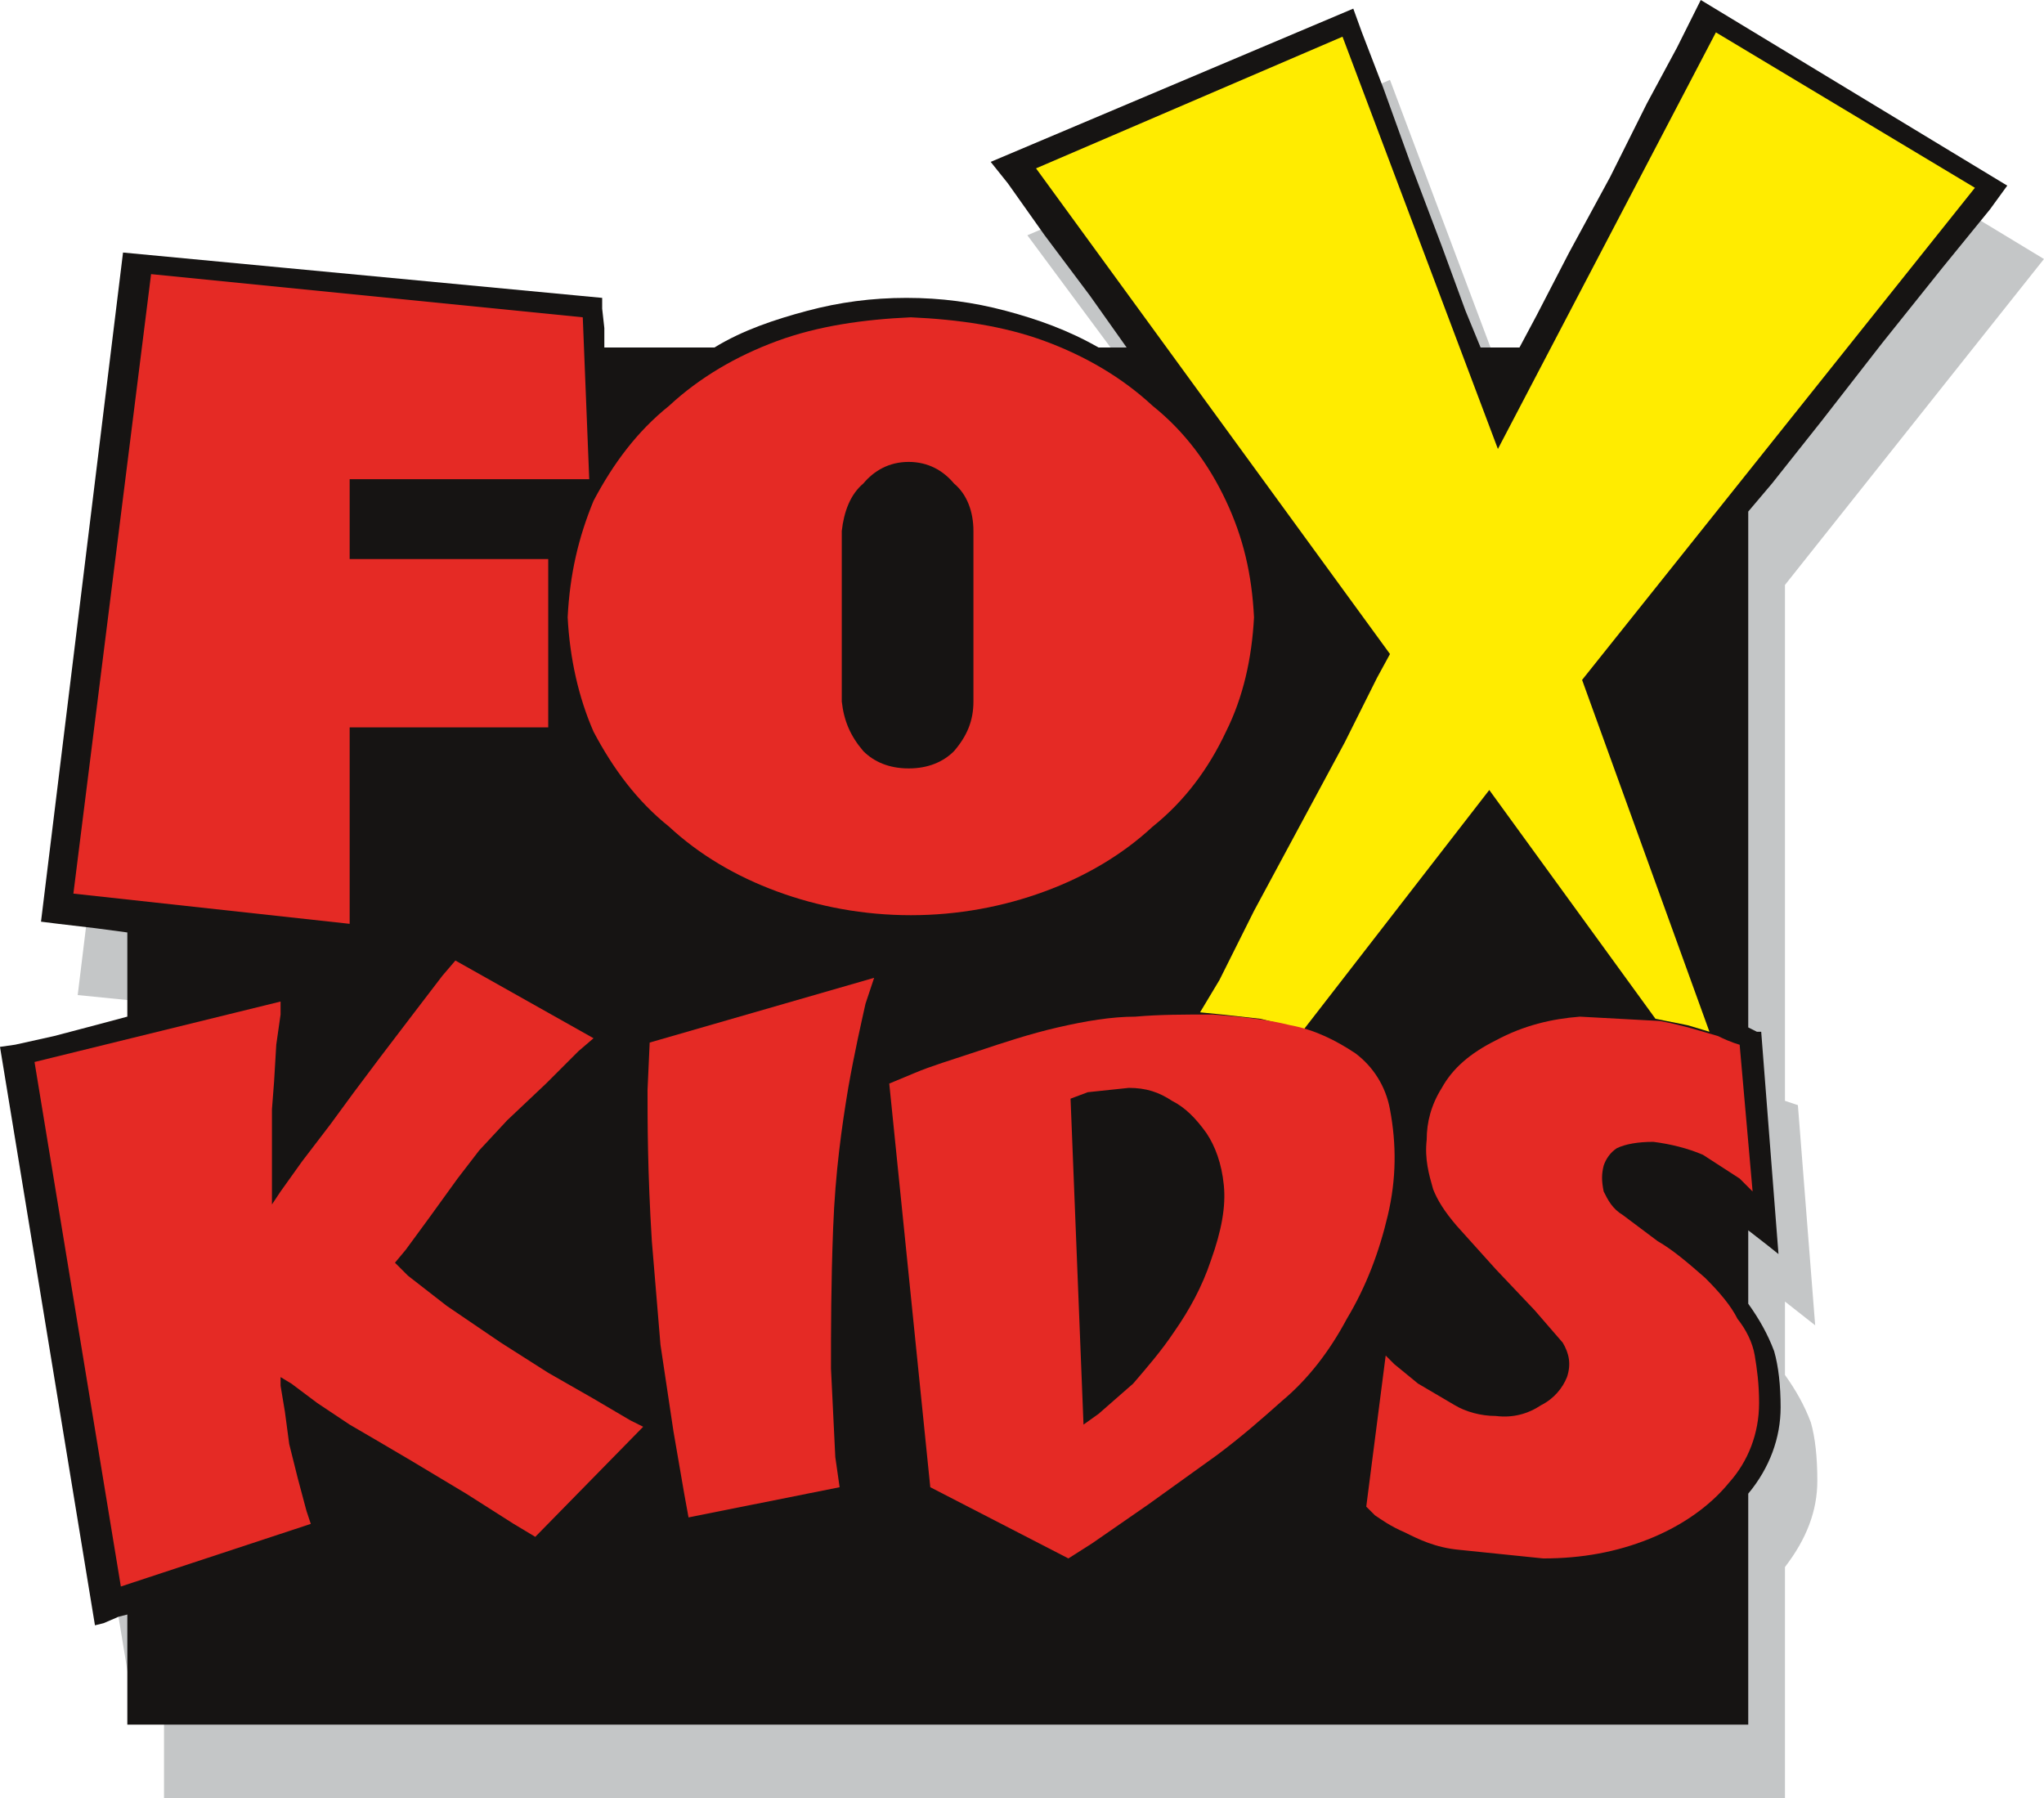
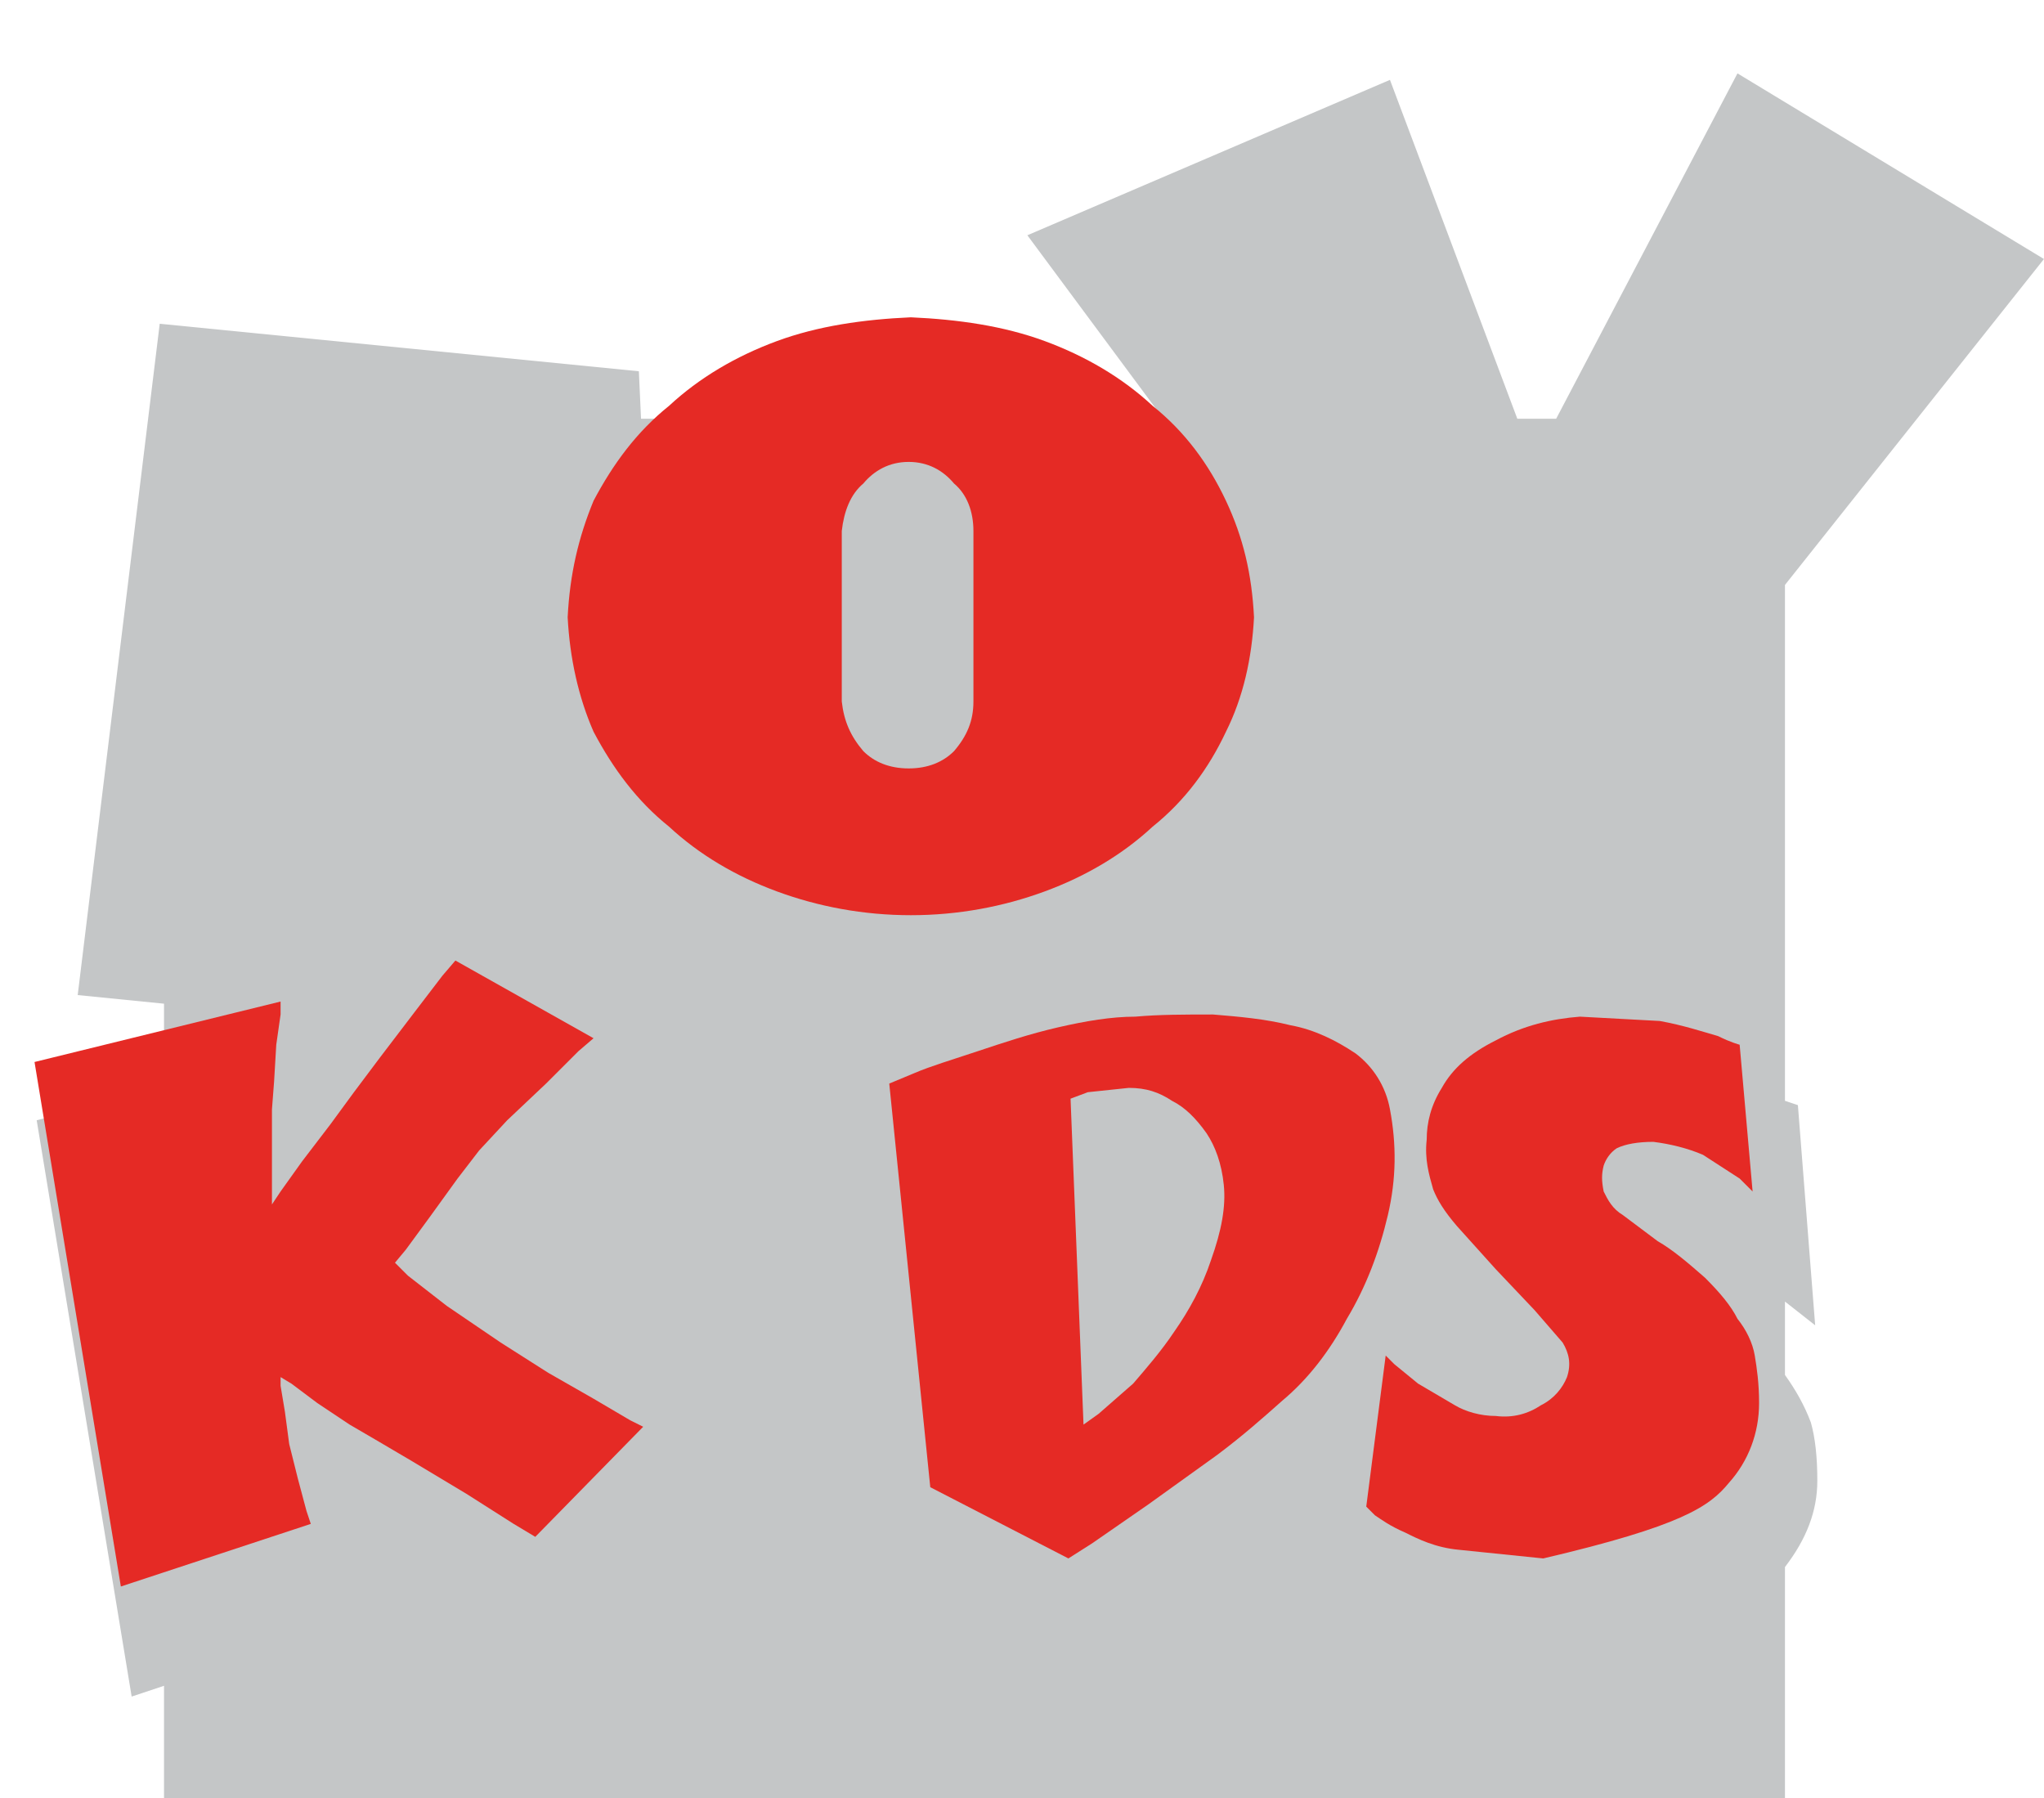
<svg xmlns="http://www.w3.org/2000/svg" version="1.0" width="200" height="175.925" id="svg2426">
  <defs id="defs2428" />
  <g transform="translate(-205.928,-33.577)" id="layer1">
    <g transform="matrix(1.069,0,0,1.069,209.518,40.757)" id="g8" style="fill:#c4c6c7;fill-rule:evenodd;stroke:none;stroke-width:1;stroke-linecap:butt;stroke-linejoin:miter;stroke-dasharray:none">
      <path d="M 139.08,31.609 C 139.08,31.609 135.524,31.609 135.524,31.609 C 135.524,31.609 123.867,0.593 123.867,0.593 C 123.867,0.593 90.678,14.817 90.678,14.817 C 90.678,14.817 103.125,31.609 103.125,31.609 C 103.125,31.609 100.557,31.609 100.557,31.609 C 97.79,30.227 95.025,29.041 92.061,28.251 C 89.098,27.461 86.135,27.264 82.974,27.264 C 79.814,27.264 76.85,27.461 73.887,28.251 C 70.923,29.041 67.959,30.227 65.392,31.609 C 65.392,31.609 55.316,31.609 55.316,31.609 C 55.316,31.609 55.118,27.264 55.118,27.264 C 55.118,27.264 11.261,22.917 11.261,22.917 C 11.261,22.917 3.754,84.358 3.754,84.358 C 3.754,84.358 11.655,85.148 11.655,85.148 C 11.655,85.148 11.655,92.852 11.655,92.852 C 11.655,92.852 0,95.816 0,95.816 C 0,95.816 8.692,148.564 8.692,148.564 C 8.692,148.564 11.655,147.576 11.655,147.576 C 11.655,147.576 11.655,157.849 11.655,157.849 C 11.655,157.849 160.022,157.849 160.022,157.849 C 160.022,157.849 160.022,136.71 160.022,136.71 C 161.996,134.142 162.985,131.574 162.985,128.808 C 162.985,126.635 162.787,124.857 162.392,123.474 C 161.799,121.893 161.009,120.51 160.022,119.127 C 160.022,119.127 160.022,112.41 160.022,112.41 C 160.022,112.41 162.787,114.584 162.787,114.584 C 162.787,114.584 161.206,94.433 161.206,94.433 C 161.206,94.433 160.022,94.037 160.022,94.037 C 160.022,94.037 160.022,46.821 160.022,46.821 C 160.022,46.821 183.728,16.99 183.728,16.99 C 183.728,16.99 155.675,0 155.675,0 C 155.675,0 139.08,31.609 139.08,31.609 z" id="path10" />
    </g>
    <g transform="matrix(1.069,0,0,1.069,205.928,33.577)" id="g12" style="fill:#161413;fill-rule:evenodd;stroke:none;stroke-width:1;stroke-linecap:butt;stroke-linejoin:miter;stroke-dasharray:none">
-       <path d="M 154.489,2.371 C 154.489,2.371 153.502,4.346 153.502,4.346 C 153.502,4.346 150.735,9.483 150.735,9.483 C 150.735,9.483 147.378,16.2 147.378,16.2 C 147.378,16.2 143.624,23.114 143.624,23.114 C 143.624,23.114 140.66,28.844 140.66,28.844 C 140.66,28.844 139.08,31.807 139.08,31.807 C 139.08,31.807 137.301,31.807 137.301,31.807 C 137.301,31.807 135.523,31.807 135.523,31.807 C 135.523,31.807 134.141,28.448 134.141,28.448 C 134.141,28.448 131.968,22.521 131.968,22.521 C 131.968,22.521 129.202,15.212 129.202,15.212 C 129.202,15.212 126.634,8.1 126.634,8.1 C 126.634,8.1 124.658,2.964 124.658,2.964 C 124.658,2.964 123.868,0.79 123.868,0.79 C 123.868,0.79 90.679,14.817 90.679,14.817 C 90.679,14.817 92.259,16.792 92.259,16.792 C 92.259,16.792 95.617,21.534 95.617,21.534 C 95.617,21.534 99.765,27.065 99.765,27.065 C 99.765,27.065 103.124,31.807 103.124,31.807 C 103.124,31.807 101.544,31.807 101.544,31.807 C 101.544,31.807 100.555,31.807 100.555,31.807 C 97.79,30.227 95.024,29.238 92.062,28.448 C 89.098,27.658 86.135,27.264 82.974,27.264 C 79.814,27.264 76.85,27.658 73.886,28.448 C 70.923,29.238 67.96,30.227 65.392,31.807 C 65.392,31.807 64.008,31.807 64.008,31.807 C 64.008,31.807 61.242,31.807 61.242,31.807 C 61.242,31.807 58.081,31.807 58.081,31.807 C 58.081,31.807 55.316,31.807 55.316,31.807 C 55.316,31.807 55.316,30.029 55.316,30.029 C 55.316,30.029 55.118,28.251 55.118,28.251 C 55.118,28.251 55.118,27.264 55.118,27.264 C 55.118,27.264 11.261,23.114 11.261,23.114 C 11.261,23.114 3.753,84.357 3.753,84.357 C 3.753,84.357 5.334,84.555 5.334,84.555 C 5.334,84.555 8.692,84.95 8.692,84.95 C 8.692,84.95 11.655,85.344 11.655,85.344 C 11.655,85.344 11.655,89.296 11.655,89.296 C 11.655,89.296 11.655,93.049 11.655,93.049 C 11.655,93.049 8.692,93.841 8.692,93.841 C 8.692,93.841 4.938,94.829 4.938,94.829 C 4.938,94.829 1.383,95.618 1.383,95.618 C 1.383,95.618 0,95.816 0,95.816 C 0,95.816 8.692,148.76 8.692,148.76 C 8.692,148.76 9.482,148.564 9.482,148.564 C 9.482,148.564 10.865,147.97 10.865,147.97 C 10.865,147.97 11.655,147.772 11.655,147.772 C 11.655,147.772 11.655,150.736 11.655,150.736 C 11.655,150.736 11.655,154.094 11.655,154.094 C 11.655,154.094 11.655,156.663 11.655,156.663 C 11.655,156.663 11.655,157.849 11.655,157.849 C 11.655,157.849 160.02,157.849 160.02,157.849 C 160.02,157.849 160.02,155.873 160.02,155.873 C 160.02,155.873 160.02,150.736 160.02,150.736 C 160.02,150.736 160.02,144.611 160.02,144.611 C 160.02,144.611 160.02,139.475 160.02,139.475 C 160.02,139.475 160.02,136.709 160.02,136.709 C 161.996,134.338 162.984,131.573 162.984,128.808 C 162.984,126.832 162.787,125.053 162.391,123.671 C 161.799,122.09 161.009,120.707 160.02,119.325 C 160.02,119.325 160.02,116.954 160.02,116.954 C 160.02,116.954 160.02,112.608 160.02,112.608 C 160.02,112.608 161.799,113.99 161.799,113.99 C 161.799,113.99 162.787,114.78 162.787,114.78 C 162.787,114.78 161.206,94.433 161.206,94.433 C 161.206,94.433 160.811,94.433 160.811,94.433 C 160.811,94.433 160.02,94.037 160.02,94.037 C 160.02,94.037 160.02,90.678 160.02,90.678 C 160.02,90.678 160.02,83.765 160.02,83.765 C 160.02,83.765 160.02,74.875 160.02,74.875 C 160.02,74.875 160.02,65.194 160.02,65.194 C 160.02,65.194 160.02,56.305 160.02,56.305 C 160.02,56.305 160.02,49.784 160.02,49.784 C 160.02,49.784 160.02,46.821 160.02,46.821 C 160.02,46.821 162.194,44.253 162.194,44.253 C 162.194,44.253 166.738,38.524 166.738,38.524 C 166.738,38.524 172.269,31.412 172.269,31.412 C 172.269,31.412 177.801,24.498 177.801,24.498 C 177.801,24.498 182.147,19.163 182.147,19.163 C 182.147,19.163 183.727,16.99 183.727,16.99 C 183.727,16.99 155.675,0 155.675,0 C 155.675,0 154.489,2.371 154.489,2.371 z" id="path14" />
-     </g>
+       </g>
    <g transform="matrix(1.069,0,0,1.069,221.344,69.48)" id="g16" style="fill:#161413;fill-rule:evenodd;stroke:none;stroke-width:1;stroke-linecap:butt;stroke-linejoin:miter;stroke-dasharray:none">
-       <path d="M 0,0 C 0,0 0,121.498 0,121.498 C 0,121.498 143.625,121.498 143.625,121.498 C 143.625,121.498 143.625,0 143.625,0 C 143.625,0 0,0 0,0 z" id="path18" />
-     </g>
+       </g>
    <g transform="matrix(1.069,0,0,1.069,213.109,60.398)" id="g20" style="fill:#e52a25;fill-rule:evenodd;stroke:none;stroke-width:1;stroke-linecap:butt;stroke-linejoin:miter;stroke-dasharray:none">
-       <path d="M 43.463,41.487 C 43.463,41.487 43.463,26.078 43.463,26.078 C 43.463,26.078 25.287,26.078 25.287,26.078 C 25.287,26.078 25.287,18.769 25.287,18.769 C 25.287,18.769 47.216,18.769 47.216,18.769 C 47.216,18.769 46.624,3.952 46.624,3.952 C 46.624,3.952 7.111,0 7.111,0 C 7.111,0 0,56.699 0,56.699 C 0,56.699 25.287,59.465 25.287,59.465 C 25.287,59.465 25.287,41.487 25.287,41.487 C 25.287,41.487 43.463,41.487 43.463,41.487 z" id="path22" />
-     </g>
+       </g>
    <g transform="matrix(1.069,0,0,1.069,307.301,36.745)" id="g24" style="fill:#ffec00;fill-rule:evenodd;stroke:none;stroke-width:1;stroke-linecap:butt;stroke-linejoin:miter;stroke-dasharray:none">
-       <path d="M 28.053,0.395 C 28.053,0.395 0,12.446 0,12.446 C 0,12.446 32.398,56.897 32.398,56.897 C 32.398,56.897 31.214,59.069 31.214,59.069 C 31.214,59.069 28.25,64.996 28.25,64.996 C 28.25,64.996 24.101,72.701 24.101,72.701 C 24.101,72.701 19.953,80.405 19.953,80.405 C 19.953,80.405 16.792,86.728 16.792,86.728 C 16.792,86.728 15.014,89.692 15.014,89.692 C 15.014,89.692 16.99,89.889 16.99,89.889 C 16.99,89.889 20.546,90.284 20.546,90.284 C 20.546,90.284 24.497,91.272 24.497,91.272 C 24.497,91.272 41.486,69.343 41.486,69.343 C 41.486,69.343 56.699,90.284 56.699,90.284 C 56.699,90.284 57.686,90.482 57.686,90.482 C 57.686,90.482 59.662,90.877 59.662,90.877 C 59.662,90.877 61.638,91.469 61.638,91.469 C 61.638,91.469 49.982,59.267 49.982,59.267 C 49.982,59.267 85.937,14.224 85.937,14.224 C 85.937,14.224 62.23,0 62.23,0 C 62.23,0 42.276,38.128 42.276,38.128 C 42.276,38.128 28.053,0.395 28.053,0.395 z" id="path26" />
-     </g>
+       </g>
    <g transform="matrix(1.069,0,0,1.069,209.306,127.558)" id="g28" style="fill:#e52a25;fill-rule:evenodd;stroke:none;stroke-width:1;stroke-linecap:butt;stroke-linejoin:miter;stroke-dasharray:none">
      <path d="M 38.524,0 C 38.524,0 37.339,1.383 37.339,1.383 C 37.339,1.383 34.77,4.742 34.77,4.742 C 34.77,4.742 31.609,8.89 31.609,8.89 C 31.609,8.89 29.238,12.05 29.238,12.05 C 29.238,12.05 27.066,15.013 27.066,15.013 C 27.066,15.013 24.497,18.373 24.497,18.373 C 24.497,18.373 22.522,21.138 22.522,21.138 C 22.522,21.138 21.732,22.323 21.732,22.323 C 21.732,22.323 21.732,21.138 21.732,21.138 C 21.732,21.138 21.732,18.767 21.732,18.767 C 21.732,18.767 21.732,16.002 21.732,16.002 C 21.732,16.002 21.732,13.63 21.732,13.63 C 21.732,13.63 21.929,11.063 21.929,11.063 C 21.929,11.063 22.127,7.705 22.127,7.705 C 22.127,7.705 22.522,4.939 22.522,4.939 C 22.522,4.939 22.522,3.753 22.522,3.753 C 22.522,3.753 0,9.286 0,9.286 C 0,9.286 7.902,57.292 7.902,57.292 C 7.902,57.292 25.288,51.562 25.288,51.562 C 25.288,51.562 24.893,50.377 24.893,50.377 C 24.893,50.377 24.102,47.414 24.102,47.414 C 24.102,47.414 23.312,44.252 23.312,44.252 C 23.312,44.252 22.917,41.289 22.917,41.289 C 22.917,41.289 22.522,38.918 22.522,38.918 C 22.522,38.918 22.522,38.127 22.522,38.127 C 22.522,38.127 23.51,38.721 23.51,38.721 C 23.51,38.721 25.881,40.499 25.881,40.499 C 25.881,40.499 28.844,42.474 28.844,42.474 C 28.844,42.474 31.215,43.857 31.215,43.857 C 31.215,43.857 34.573,45.833 34.573,45.833 C 34.573,45.833 39.512,48.796 39.512,48.796 C 39.512,48.796 43.858,51.562 43.858,51.562 C 43.858,51.562 45.834,52.748 45.834,52.748 C 45.834,52.748 55.712,42.671 55.712,42.671 C 55.712,42.671 54.526,42.08 54.526,42.08 C 54.526,42.08 51.168,40.104 51.168,40.104 C 51.168,40.104 47.02,37.733 47.02,37.733 C 47.02,37.733 42.673,34.967 42.673,34.967 C 42.673,34.967 37.734,31.609 37.734,31.609 C 37.734,31.609 34.178,28.843 34.178,28.843 C 34.178,28.843 32.993,27.657 32.993,27.657 C 32.993,27.657 33.98,26.472 33.98,26.472 C 33.98,26.472 36.153,23.508 36.153,23.508 C 36.153,23.508 38.722,19.953 38.722,19.953 C 38.722,19.953 40.697,17.384 40.697,17.384 C 40.697,17.384 43.266,14.619 43.266,14.619 C 43.266,14.619 46.821,11.26 46.821,11.26 C 46.821,11.26 49.785,8.297 49.785,8.297 C 49.785,8.297 51.168,7.112 51.168,7.112 C 51.168,7.112 38.524,0 38.524,0 z" id="path30" />
    </g>
    <g transform="matrix(1.069,0,0,1.069,269.287,129.248)" id="g32" style="fill:#e52a25;fill-rule:evenodd;stroke:none;stroke-width:1;stroke-linecap:butt;stroke-linejoin:miter;stroke-dasharray:none">
-       <path d="M 0.395,24.101 C 0.395,24.101 1.185,33.584 1.185,33.584 C 1.185,33.584 2.37,41.486 2.37,41.486 C 2.37,41.486 3.357,47.215 3.357,47.215 C 3.357,47.215 3.753,49.388 3.753,49.388 C 3.753,49.388 17.582,46.623 17.582,46.623 C 17.582,46.623 17.186,43.857 17.186,43.857 C 17.186,43.857 16.792,35.756 16.792,35.756 C 16.792,32.201 16.792,28.052 16.989,22.916 C 17.186,17.779 17.779,13.63 18.372,10.074 C 18.965,6.716 19.558,4.148 19.952,2.37 C 19.952,2.37 20.742,0 20.742,0 C 20.742,0 0.197,5.926 0.197,5.926 C 0.197,5.926 0,10.272 0,10.272 C 0,13.038 0,17.779 0.395,24.101 z" id="path34" />
-     </g>
+       </g>
    <g transform="matrix(1.069,0,0,1.069,292.94,132.838)" id="g36" style="fill:#e52a25;fill-rule:evenodd;stroke:none;stroke-width:1;stroke-linecap:butt;stroke-linejoin:miter;stroke-dasharray:none">
      <path d="M 36.745,0.988 C 34.374,0.395 32.004,0.197 29.634,0 C 27.066,0 24.695,0 22.522,0.197 C 20.348,0.197 17.978,0.593 15.409,1.185 C 12.841,1.778 10.47,2.568 8.1,3.358 C 5.729,4.148 3.754,4.741 2.37,5.334 C 2.37,5.334 0,6.321 0,6.321 C 0,6.321 3.754,43.265 3.754,43.265 C 3.754,43.265 16.397,49.784 16.397,49.784 C 16.397,49.784 18.57,48.401 18.57,48.401 C 18.57,48.401 23.706,44.845 23.706,44.845 C 23.706,44.845 30.029,40.301 30.029,40.301 C 32.4,38.522 34.177,36.942 35.955,35.362 C 38.326,33.387 40.301,30.818 41.882,27.854 C 43.66,24.892 44.845,21.73 45.636,18.372 C 46.426,15.014 46.426,11.853 45.832,8.691 C 45.438,6.519 44.252,4.741 42.672,3.556 C 40.894,2.37 38.918,1.383 36.745,0.988 z M 16.594,7.704 C 16.594,7.704 18.175,7.111 18.175,7.111 C 18.175,7.111 21.928,6.716 21.928,6.716 C 23.509,6.716 24.695,7.111 25.88,7.901 C 27.066,8.494 28.053,9.482 29.04,10.865 C 29.83,12.051 30.424,13.631 30.621,15.606 C 30.819,17.582 30.424,19.756 29.436,22.521 C 28.646,24.892 27.46,27.064 26.077,29.04 C 24.892,30.818 23.509,32.398 22.324,33.782 C 22.324,33.782 19.162,36.548 19.162,36.548 C 19.162,36.548 17.78,37.535 17.78,37.535 C 17.78,37.535 16.594,7.704 16.594,7.704 z" id="path38" />
    </g>
    <g transform="matrix(1.069,0,0,1.069,339.613,133.049)" id="g40" style="fill:#e52a25;fill-rule:evenodd;stroke:none;stroke-width:1;stroke-linecap:butt;stroke-linejoin:miter;stroke-dasharray:none">
-       <path d="M 34.177,2.569 C 34.177,2.569 33.387,2.371 32.203,1.779 C 30.819,1.383 29.04,0.791 26.868,0.396 C 26.868,0.396 19.558,0 19.558,0 C 16.99,0.198 14.422,0.791 11.854,2.173 C 9.483,3.359 7.902,4.741 6.915,6.519 C 5.926,8.1 5.532,9.68 5.532,11.261 C 5.334,13.038 5.729,14.421 6.124,15.805 C 6.52,16.792 7.112,17.781 8.297,19.163 C 8.297,19.163 11.854,23.115 11.854,23.115 C 11.854,23.115 15.41,26.867 15.41,26.867 C 15.41,26.867 17.978,29.831 17.978,29.831 C 18.571,30.819 18.768,31.807 18.373,32.991 C 17.978,33.98 17.187,34.968 16.002,35.56 C 14.817,36.351 13.434,36.745 11.854,36.548 C 10.47,36.548 9.088,36.153 8.1,35.56 C 8.1,35.56 4.741,33.585 4.741,33.585 C 4.741,33.585 2.568,31.807 2.568,31.807 C 2.568,31.807 1.778,31.017 1.778,31.017 C 1.778,31.017 0,44.845 0,44.845 C 0,44.845 0.79,45.636 0.79,45.636 C 1.382,46.031 2.172,46.623 3.556,47.216 C 4.741,47.809 6.322,48.599 8.495,48.797 C 8.495,48.797 16.2,49.587 16.2,49.587 C 19.756,49.587 22.916,48.994 25.88,47.809 C 28.843,46.623 31.412,44.845 33.19,42.672 C 34.967,40.697 35.956,38.129 35.956,35.363 C 35.956,33.585 35.758,32.201 35.56,31.017 C 35.363,29.831 34.77,28.646 33.98,27.657 C 33.387,26.473 32.399,25.287 31.016,23.905 C 29.436,22.521 28.053,21.336 26.67,20.546 C 26.67,20.546 23.509,18.175 23.509,18.175 C 22.521,17.582 22.126,16.792 21.731,16.002 C 21.534,15.015 21.534,14.421 21.731,13.631 C 21.929,13.038 22.325,12.447 22.916,12.051 C 23.706,11.656 24.892,11.458 26.275,11.458 C 27.855,11.656 29.436,12.051 30.819,12.644 C 30.819,12.644 34.177,14.817 34.177,14.817 C 34.177,14.817 35.363,16.002 35.363,16.002 C 35.363,16.002 34.177,2.569 34.177,2.569 z" id="path42" />
+       <path d="M 34.177,2.569 C 34.177,2.569 33.387,2.371 32.203,1.779 C 30.819,1.383 29.04,0.791 26.868,0.396 C 26.868,0.396 19.558,0 19.558,0 C 16.99,0.198 14.422,0.791 11.854,2.173 C 9.483,3.359 7.902,4.741 6.915,6.519 C 5.926,8.1 5.532,9.68 5.532,11.261 C 5.334,13.038 5.729,14.421 6.124,15.805 C 6.52,16.792 7.112,17.781 8.297,19.163 C 8.297,19.163 11.854,23.115 11.854,23.115 C 11.854,23.115 15.41,26.867 15.41,26.867 C 15.41,26.867 17.978,29.831 17.978,29.831 C 18.571,30.819 18.768,31.807 18.373,32.991 C 17.978,33.98 17.187,34.968 16.002,35.56 C 14.817,36.351 13.434,36.745 11.854,36.548 C 10.47,36.548 9.088,36.153 8.1,35.56 C 8.1,35.56 4.741,33.585 4.741,33.585 C 4.741,33.585 2.568,31.807 2.568,31.807 C 2.568,31.807 1.778,31.017 1.778,31.017 C 1.778,31.017 0,44.845 0,44.845 C 0,44.845 0.79,45.636 0.79,45.636 C 1.382,46.031 2.172,46.623 3.556,47.216 C 4.741,47.809 6.322,48.599 8.495,48.797 C 8.495,48.797 16.2,49.587 16.2,49.587 C 28.843,46.623 31.412,44.845 33.19,42.672 C 34.967,40.697 35.956,38.129 35.956,35.363 C 35.956,33.585 35.758,32.201 35.56,31.017 C 35.363,29.831 34.77,28.646 33.98,27.657 C 33.387,26.473 32.399,25.287 31.016,23.905 C 29.436,22.521 28.053,21.336 26.67,20.546 C 26.67,20.546 23.509,18.175 23.509,18.175 C 22.521,17.582 22.126,16.792 21.731,16.002 C 21.534,15.015 21.534,14.421 21.731,13.631 C 21.929,13.038 22.325,12.447 22.916,12.051 C 23.706,11.656 24.892,11.458 26.275,11.458 C 27.855,11.656 29.436,12.051 30.819,12.644 C 30.819,12.644 34.177,14.817 34.177,14.817 C 34.177,14.817 35.363,16.002 35.363,16.002 C 35.363,16.002 34.177,2.569 34.177,2.569 z" id="path42" />
    </g>
    <g transform="matrix(1.069,0,0,1.069,261.472,64.623)" id="g44" style="fill:#e52a25;fill-rule:evenodd;stroke:none;stroke-width:1;stroke-linecap:butt;stroke-linejoin:miter;stroke-dasharray:none">
      <path d="M 60.255,37.931 C 61.836,34.769 62.626,31.213 62.823,27.46 C 62.626,23.509 61.836,20.15 60.255,16.792 C 58.675,13.433 56.502,10.47 53.538,8.099 C 50.772,5.53 47.414,3.556 43.66,2.172 C 39.906,0.789 35.759,0.196 31.412,0 C 27.065,0.196 22.917,0.789 19.163,2.172 C 15.41,3.556 12.051,5.53 9.285,8.099 C 6.322,10.47 4.148,13.433 2.371,16.792 C 0.988,20.15 0.198,23.509 0,27.46 C 0.198,31.213 0.988,34.769 2.371,37.931 C 4.148,41.289 6.322,44.252 9.285,46.623 C 12.051,49.191 15.41,51.167 19.163,52.549 C 22.917,53.933 27.065,54.723 31.412,54.723 C 35.759,54.723 39.906,53.933 43.66,52.549 C 47.414,51.167 50.772,49.191 53.538,46.623 C 56.502,44.252 58.675,41.289 60.255,37.931 z M 31.215,13.235 C 32.992,13.235 34.375,14.026 35.363,15.211 C 36.549,16.198 37.141,17.779 37.141,19.558 C 37.141,19.558 37.141,35.164 37.141,35.164 C 37.141,36.942 36.549,38.325 35.363,39.708 C 34.375,40.696 32.992,41.289 31.215,41.289 C 29.436,41.289 28.053,40.696 27.065,39.708 C 25.881,38.325 25.288,36.942 25.09,35.164 C 25.09,35.164 25.09,19.558 25.09,19.558 C 25.288,17.779 25.881,16.198 27.065,15.211 C 28.053,14.026 29.436,13.235 31.215,13.235 z" id="path46" />
    </g>
  </g>
</svg>